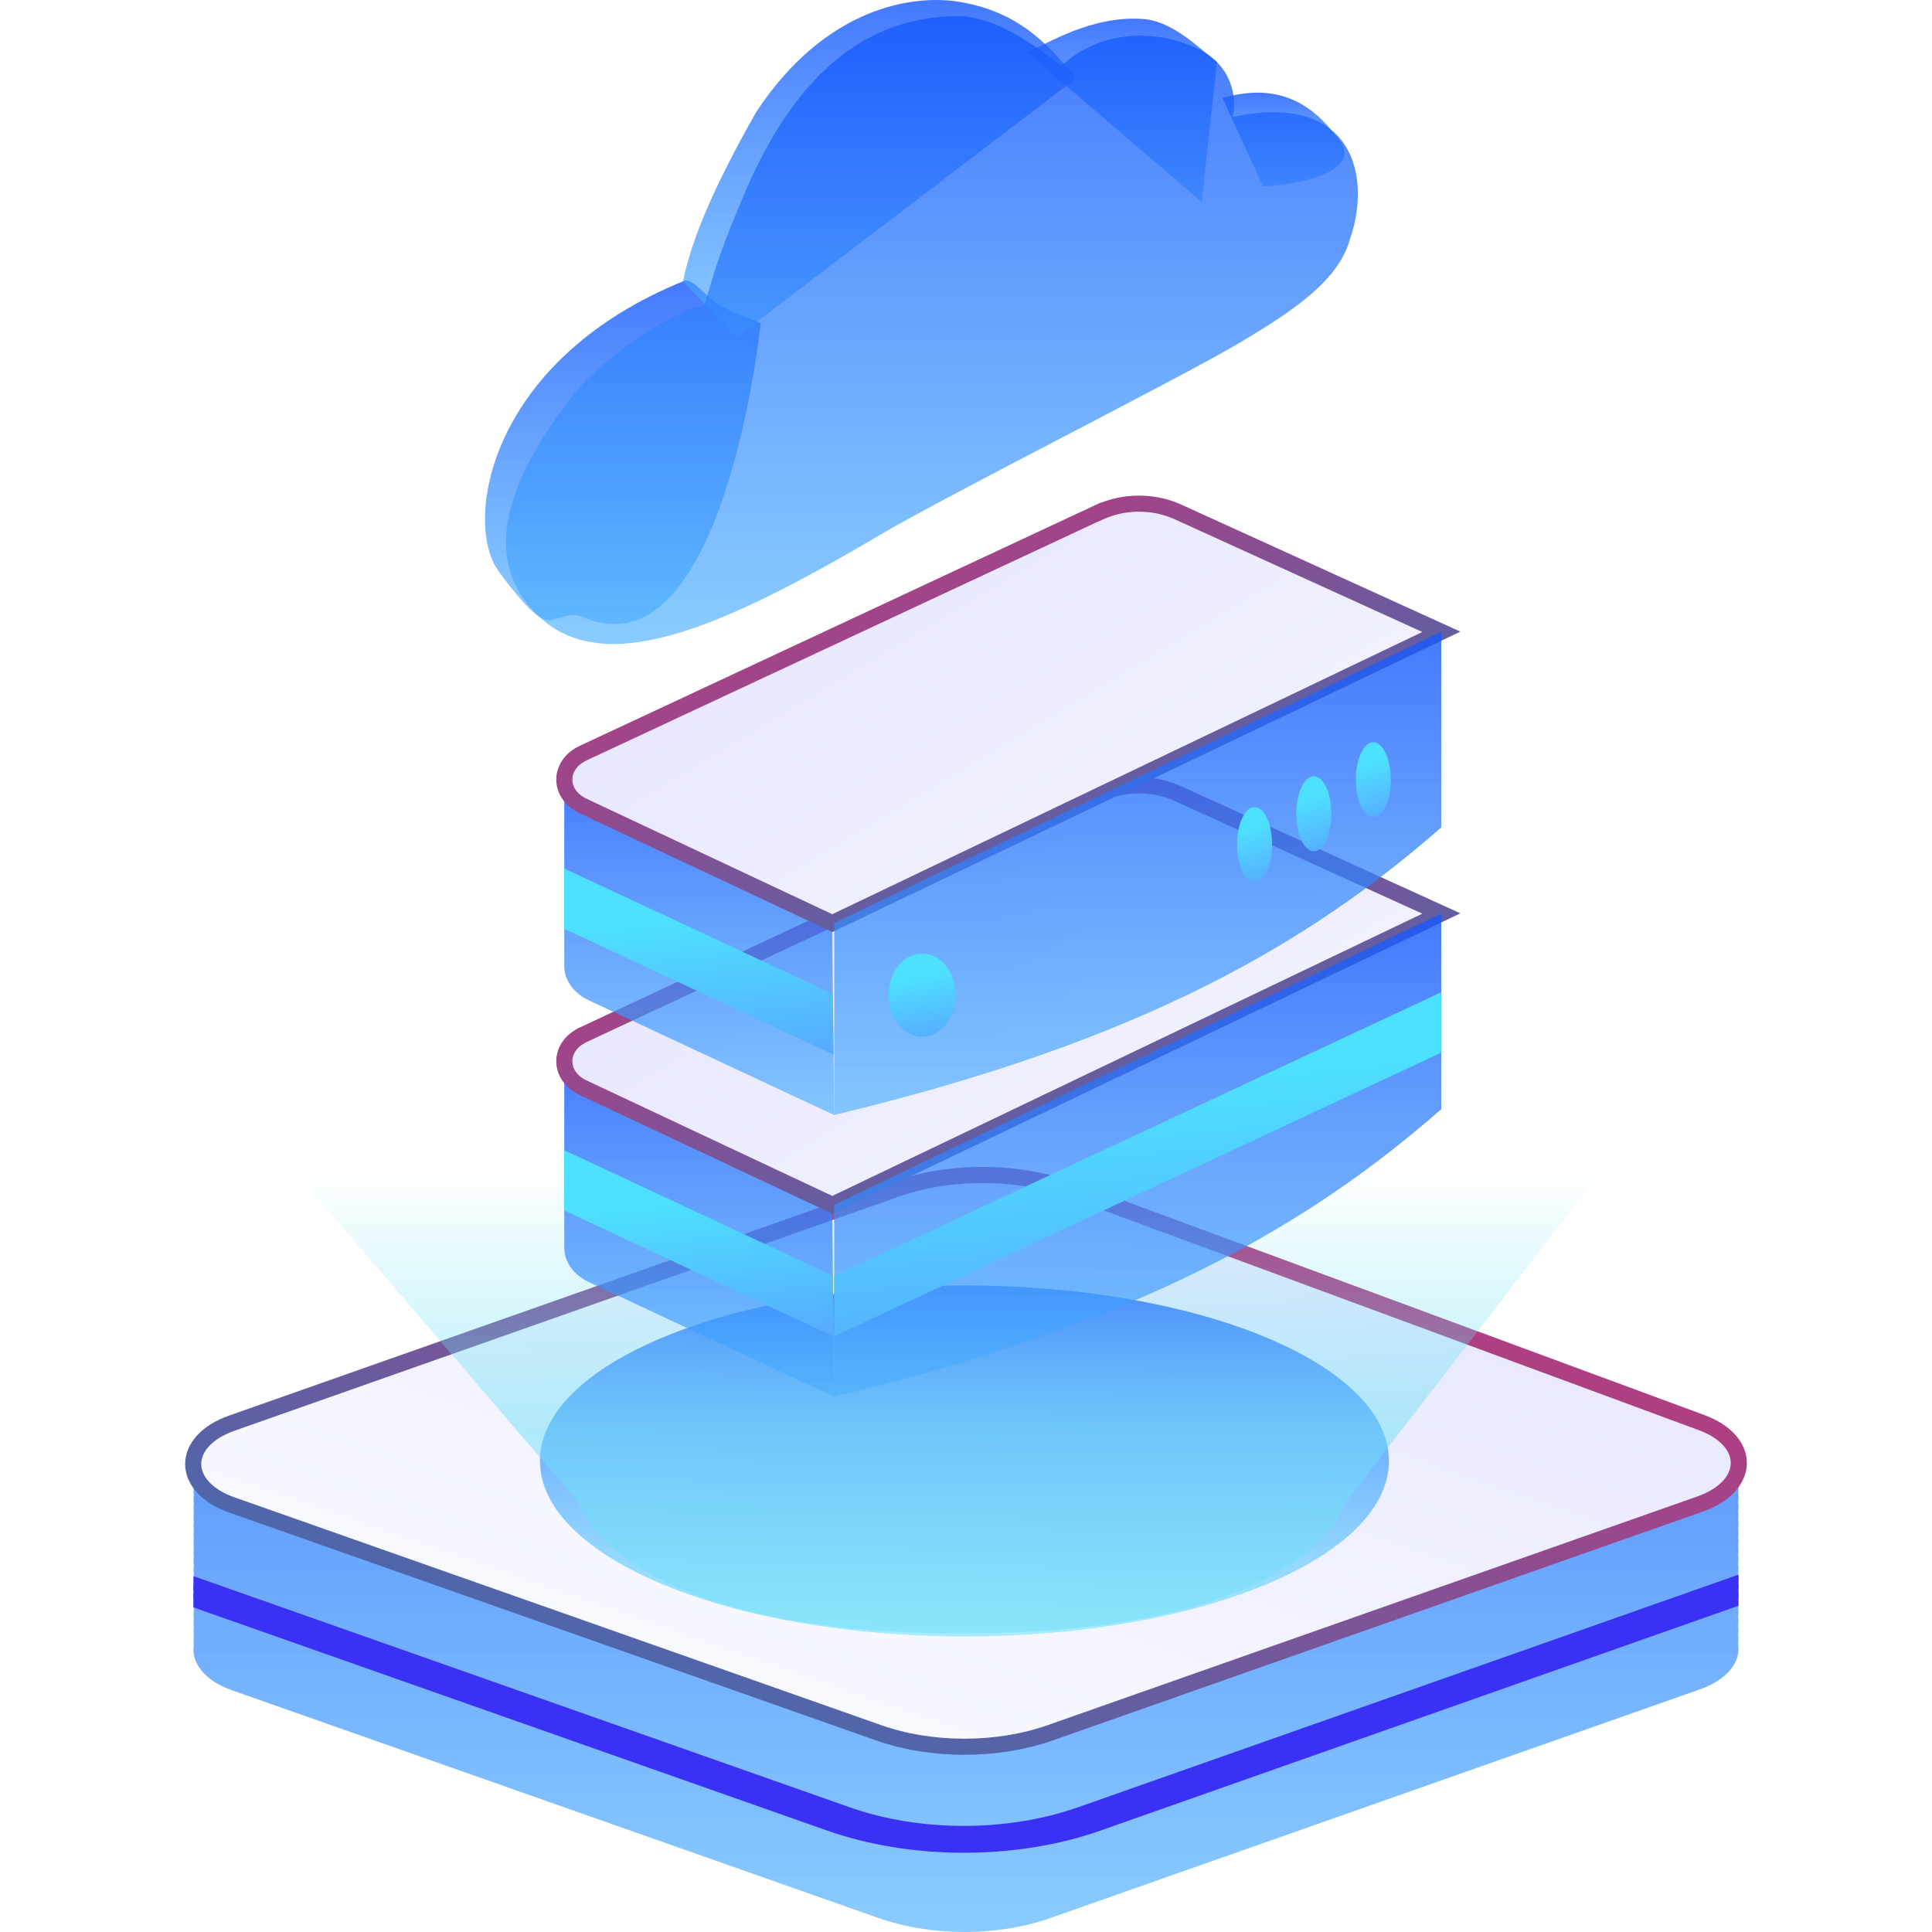
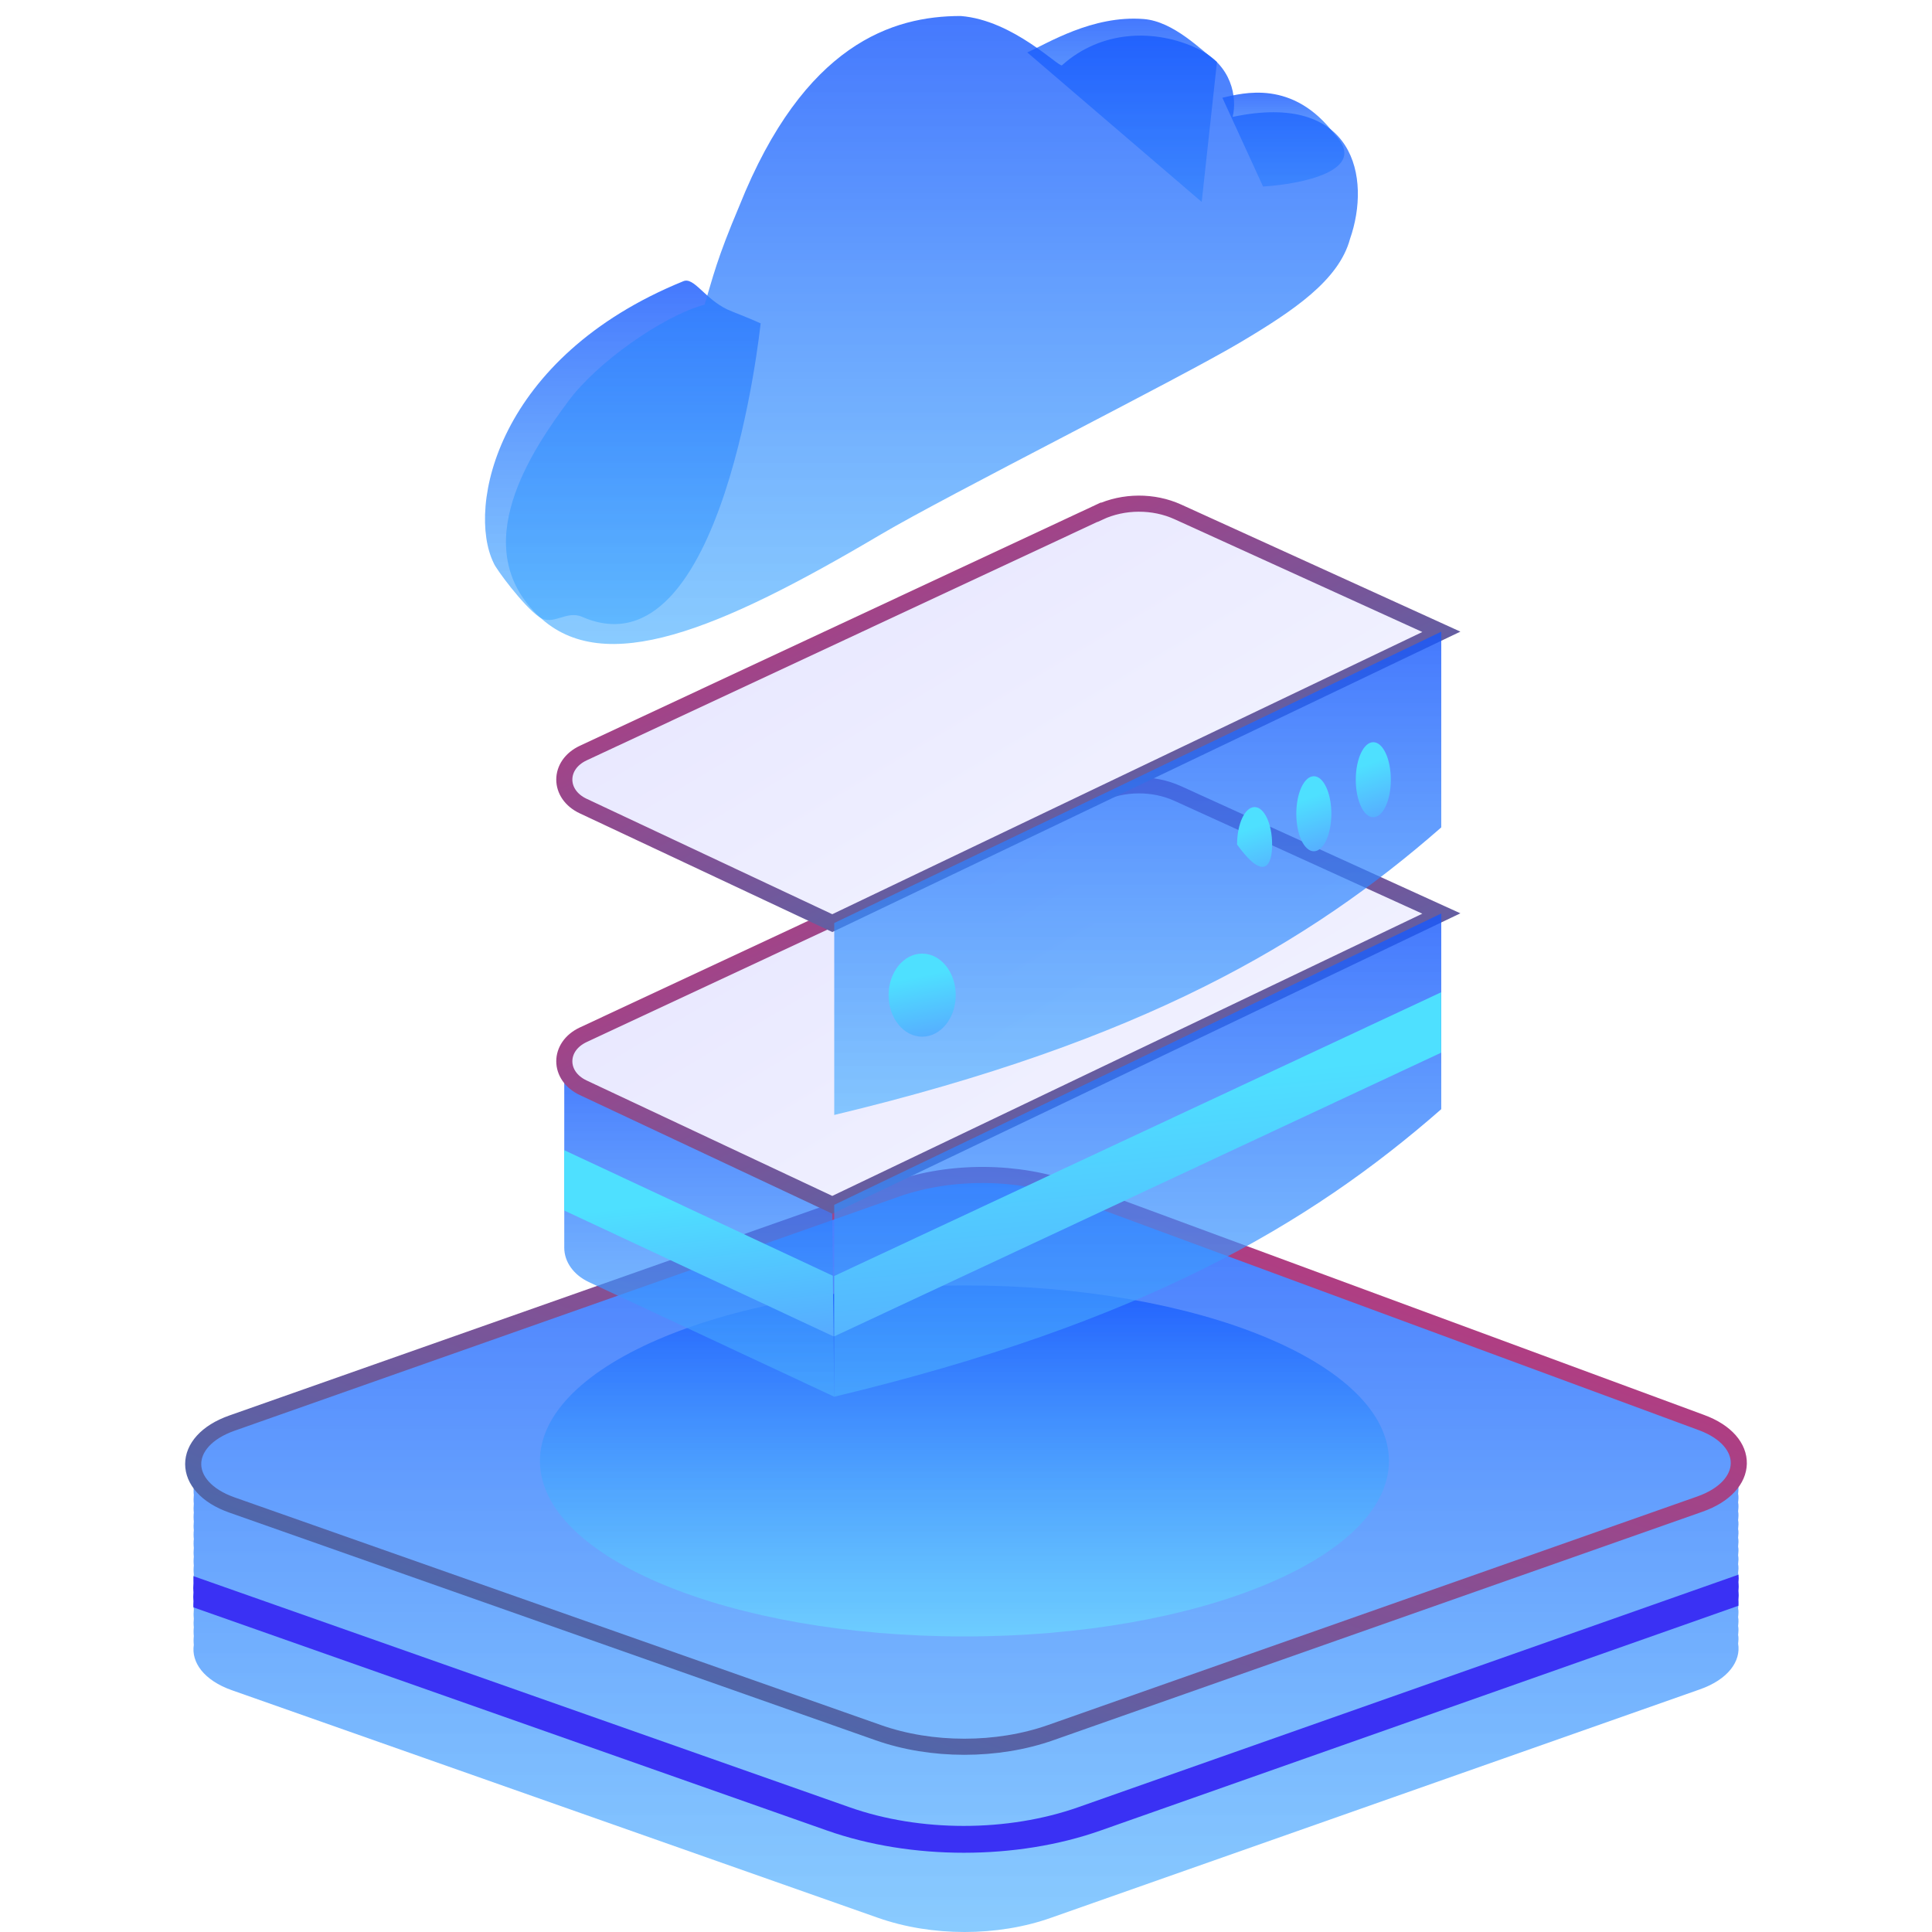
<svg xmlns="http://www.w3.org/2000/svg" width="120" height="120" viewBox="0 0 120 120" fill="none">
  <g filter="url(#filter0_b_0_2593)">
    <path d="M107.977 91.129C108.127 90.078 107.378 88.983 105.675 88.355L66.603 73.926C63.254 72.693 59.062 72.659 55.657 73.857L14.414 88.389C12.655 89.005 11.87 90.135 12.038 91.209C12.019 91.391 12.019 91.574 12.038 91.756C12.019 91.939 12.019 92.122 12.038 92.304C12.019 92.487 12.019 92.67 12.038 92.852C12.019 93.035 12.019 93.218 12.038 93.4C12.019 93.583 12.019 93.766 12.038 93.948C12.019 94.131 12.019 94.313 12.038 94.496C12.019 94.679 12.019 94.861 12.038 95.044C12.019 95.227 12.019 95.409 12.038 95.592C12.019 95.775 12.019 95.957 12.038 96.14C12.019 96.323 12.019 96.505 12.038 96.688C12.019 96.87 12.019 97.053 12.038 97.236C12.019 97.418 12.019 97.601 12.038 97.784C12.019 97.966 12.019 98.149 12.038 98.332C12.019 98.514 12.019 98.697 12.038 98.879C12.019 99.062 12.019 99.245 12.038 99.427C12.019 99.61 12.019 99.793 12.038 99.975C12.019 100.158 12.019 100.341 12.038 100.523C12.019 100.706 12.019 100.889 12.038 101.071C12.019 101.254 12.019 101.436 12.038 101.619C12.019 101.802 12.019 101.984 12.038 102.167C11.87 103.24 12.655 104.37 14.414 104.987L54.534 119.119C57.865 120.294 61.963 120.294 65.275 119.119L105.582 104.93C107.341 104.313 108.145 103.172 107.958 102.087C107.977 101.905 107.996 101.722 107.958 101.539C107.977 101.357 107.996 101.174 107.958 100.991C107.977 100.809 107.996 100.626 107.958 100.443C107.977 100.261 107.996 100.078 107.958 99.895C107.977 99.713 107.996 99.53 107.958 99.347C107.977 99.165 107.996 98.982 107.958 98.8C107.977 98.617 107.996 98.434 107.958 98.252C107.977 98.069 107.996 97.886 107.958 97.704C107.977 97.521 107.996 97.338 107.958 97.156C107.977 96.973 107.996 96.79 107.958 96.608C107.977 96.425 107.996 96.243 107.958 96.06C107.977 95.877 107.996 95.695 107.958 95.512C107.977 95.329 107.996 95.147 107.958 94.964C107.977 94.781 107.996 94.599 107.958 94.416C107.977 94.234 107.996 94.051 107.958 93.868C107.977 93.686 107.996 93.503 107.958 93.32C107.977 93.138 107.996 92.955 107.958 92.772C107.977 92.59 107.996 92.407 107.958 92.224C107.977 92.042 107.996 91.859 107.958 91.677C107.977 91.494 107.996 91.311 107.958 91.129H107.977Z" fill="url(#paint0_linear_0_2593)" fill-opacity="0.8" />
  </g>
-   <path d="M14.414 88.389L55.656 73.857C59.043 72.659 63.235 72.693 66.603 73.926L105.675 88.355C108.818 89.508 108.762 92.304 105.581 93.423L65.274 107.612C61.944 108.788 57.846 108.788 54.533 107.612L14.414 93.48C11.195 92.35 11.195 89.519 14.414 88.389Z" fill="url(#paint1_linear_0_2593)" />
  <path d="M14.414 88.389L55.656 73.857C59.043 72.659 63.235 72.693 66.603 73.926L105.675 88.355C108.818 89.508 108.762 92.304 105.581 93.423L65.274 107.612C61.944 108.788 57.846 108.788 54.533 107.612L14.414 93.48C11.195 92.35 11.195 89.519 14.414 88.389Z" stroke="url(#paint2_linear_0_2593)" />
  <g filter="url(#filter1_b_0_2593)">
    <path d="M59.903 101.643C74.465 101.643 86.269 96.762 86.269 90.741C86.269 84.721 74.465 79.84 59.903 79.84C45.342 79.84 33.537 84.721 33.537 90.741C33.537 96.762 45.342 101.643 59.903 101.643Z" fill="url(#paint3_linear_0_2593)" fill-opacity="0.8" />
  </g>
  <path d="M107.976 98.834C107.994 98.651 107.994 98.469 107.976 98.286C107.994 98.126 107.994 97.966 107.976 97.807L66.977 112.247C62.579 113.799 57.134 113.799 52.755 112.247L12.018 97.898C12.018 98.058 12.018 98.206 12.018 98.366C11.999 98.549 11.999 98.731 12.018 98.914C11.999 99.097 11.999 99.279 12.018 99.462C12.018 99.587 11.999 99.713 12.018 99.838L51.37 113.697C53.99 114.621 56.928 115.078 59.866 115.078C62.804 115.078 65.742 114.621 68.361 113.697L107.976 99.736C107.976 99.61 107.976 99.496 107.976 99.371C107.994 99.188 107.994 99.005 107.976 98.823V98.834Z" fill="#3A31F4" />
-   <path d="M17.016 71.243H100.612L83.59 93.312C83.59 93.312 81.415 101.454 59.759 101.454C38.104 101.454 35.929 93.312 35.929 93.312L17.016 71.243Z" fill="url(#paint4_linear_0_2593)" fill-opacity="0.5" />
  <g filter="url(#filter2_b_0_2593)">
    <path d="M45.173 19.22C45.455 19.355 46.442 19.716 47.244 20.084C47.244 20.084 44.969 42.163 36.155 38.312C35.157 37.877 34.348 38.924 33.477 38.312C32.505 37.629 30.8 35.337 30.659 34.965C28.968 31.494 30.87 22.185 42.425 17.474C43.088 17.165 43.764 18.549 45.173 19.22Z" fill="url(#paint5_linear_0_2593)" fill-opacity="0.8" />
  </g>
  <g filter="url(#filter3_b_0_2593)">
    <path d="M71.043 1.183C67.845 0.927 65.019 2.722 63.805 3.256L74.64 12.543L75.588 3.849C74.602 3.105 72.895 1.331 71.043 1.183Z" fill="url(#paint6_linear_0_2593)" fill-opacity="0.8" />
  </g>
  <g filter="url(#filter4_b_0_2593)">
    <path d="M82.924 8.38C80.3 4.886 77.188 5.79 75.924 6.071L78.451 11.586C80.826 11.441 85.044 10.595 82.924 8.38Z" fill="url(#paint7_linear_0_2593)" fill-opacity="0.8" />
  </g>
  <g filter="url(#filter5_b_0_2593)">
-     <path d="M59.686 0.129C63.726 0.84 65.382 3.237 66.873 4.84L45.736 20.957L42.424 17.475C42.929 14.957 44.276 11.699 46.969 6.96C51.261 0.438 56.727 -0.392 59.686 0.129Z" fill="url(#paint8_linear_0_2593)" fill-opacity="0.8" />
-   </g>
+     </g>
  <g filter="url(#filter6_b_0_2593)">
    <path d="M74.41 3.034C76.511 4.043 76.855 6.053 76.563 7.261C84.137 5.658 85.177 11.05 83.852 14.839C83.158 17.414 80.328 19.305 77.06 21.252C73.3 23.492 58.846 30.749 54.697 33.202C44.593 39.177 37.523 42.085 33.495 38.303C28.888 33.978 33.099 27.888 35.317 24.895C37.069 22.531 41.115 19.648 43.765 18.92C44.29 17.186 44.517 16.108 45.918 12.799C49.947 2.714 55.46 0.994 59.667 0.994C62.928 1.245 65.787 4.212 65.962 4.055C68.414 1.849 71.782 1.774 74.41 3.034Z" fill="url(#paint9_linear_0_2593)" fill-opacity="0.8" />
  </g>
  <g filter="url(#filter7_b_0_2593)">
    <path d="M35.047 65.393V77.495C35.047 78.371 35.623 79.183 36.564 79.627L51.816 86.755L51.774 83.009L51.732 79.24L51.683 74.835L35.047 65.393Z" fill="url(#paint10_linear_0_2593)" fill-opacity="0.8" />
  </g>
  <path d="M68.269 49.309L36.225 64.271C34.659 65.005 34.659 66.829 36.225 67.563L51.696 74.834L89.525 56.739L73.163 49.292C71.646 48.599 69.785 48.61 68.275 49.315L68.269 49.309Z" fill="url(#paint11_linear_0_2593)" />
  <path d="M68.269 49.309L36.225 64.271C34.659 65.005 34.659 66.829 36.225 67.563L51.696 74.834L89.525 56.739L73.163 49.292C71.646 48.599 69.785 48.61 68.275 49.315L68.269 49.309Z" stroke="url(#paint12_linear_0_2593)" />
  <g filter="url(#filter8_b_0_2593)">
    <path d="M51.816 74.834V86.754C70.924 82.172 81.31 76.084 89.519 68.893V56.739L51.816 74.834Z" fill="url(#paint13_linear_0_2593)" fill-opacity="0.8" />
  </g>
  <path d="M35.044 71.439V75.186L51.772 83.008L51.729 79.239L35.044 71.439Z" fill="url(#paint14_linear_0_2593)" />
  <path d="M51.815 79.254V83.006L89.512 65.384V61.632L51.815 79.254Z" fill="url(#paint15_linear_0_2593)" />
  <g filter="url(#filter9_b_0_2593)">
-     <path d="M35.047 47.897V59.999C35.047 60.874 35.623 61.687 36.564 62.131L51.816 69.259L51.774 65.513L51.732 61.744L51.683 57.339L35.047 47.897Z" fill="url(#paint16_linear_0_2593)" fill-opacity="0.8" />
-   </g>
+     </g>
  <path d="M68.269 31.813L36.225 46.775C34.659 47.509 34.659 49.333 36.225 50.067L51.696 57.337L89.525 39.243L73.163 31.796C71.646 31.103 69.785 31.114 68.275 31.819L68.269 31.813Z" fill="url(#paint17_linear_0_2593)" />
  <path d="M68.269 31.813L36.225 46.775C34.659 47.509 34.659 49.333 36.225 50.067L51.696 57.337L89.525 39.243L73.163 31.796C71.646 31.103 69.785 31.114 68.275 31.819L68.269 31.813Z" stroke="url(#paint18_linear_0_2593)" />
  <g filter="url(#filter10_b_0_2593)">
    <path d="M89.519 39.237V51.391C81.31 58.582 70.931 64.676 51.816 69.252V57.331L89.519 39.237Z" fill="url(#paint19_linear_0_2593)" fill-opacity="0.8" />
  </g>
  <path d="M84.21 48.429C84.21 49.72 84.694 50.76 85.298 50.76C85.902 50.76 86.387 49.714 86.387 48.429C86.387 47.145 85.902 46.099 85.298 46.099C84.694 46.099 84.21 47.145 84.21 48.429Z" fill="url(#paint20_linear_0_2593)" />
  <path d="M80.516 50.544C80.516 51.834 81.001 52.874 81.605 52.874C82.209 52.874 82.693 51.828 82.693 50.544C82.693 49.259 82.209 48.213 81.605 48.213C81.001 48.213 80.516 49.259 80.516 50.544Z" fill="url(#paint21_linear_0_2593)" />
-   <path d="M76.837 52.46C76.837 53.75 77.321 54.79 77.925 54.79C78.529 54.79 79.014 53.744 79.014 52.46C79.014 51.175 78.529 50.129 77.925 50.129C77.321 50.129 76.837 51.175 76.837 52.46Z" fill="url(#paint22_linear_0_2593)" />
+   <path d="M76.837 52.46C78.529 54.79 79.014 53.744 79.014 52.46C79.014 51.175 78.529 50.129 77.925 50.129C77.321 50.129 76.837 51.175 76.837 52.46Z" fill="url(#paint22_linear_0_2593)" />
  <path d="M55.192 61.81C55.192 63.237 56.126 64.391 57.278 64.391C58.429 64.391 59.363 63.237 59.363 61.81C59.363 60.383 58.429 59.23 57.278 59.23C56.126 59.23 55.192 60.383 55.192 61.81Z" fill="url(#paint23_linear_0_2593)" />
-   <path d="M35.044 53.943V57.69L51.772 65.506L51.729 61.737L35.044 53.943Z" fill="url(#paint24_linear_0_2593)" />
  <defs>
    <filter id="filter0_b_0_2593" x="7.537" y="68.5" width="104.938" height="55.979" filterUnits="userSpaceOnUse" color-interpolation-filters="sRGB">
      <feFlood flood-opacity="0" result="BackgroundImageFix" />
      <feGaussianBlur in="BackgroundImageFix" stdDeviation="2.24" />
      <feComposite in2="SourceAlpha" operator="in" result="effect1_backgroundBlur_0_2593" />
      <feBlend mode="normal" in="SourceGraphic" in2="effect1_backgroundBlur_0_2593" result="shape" />
    </filter>
    <filter id="filter1_b_0_2593" x="29.058" y="75.361" width="61.69" height="30.761" filterUnits="userSpaceOnUse" color-interpolation-filters="sRGB">
      <feFlood flood-opacity="0" result="BackgroundImageFix" />
      <feGaussianBlur in="BackgroundImageFix" stdDeviation="2.24" />
      <feComposite in2="SourceAlpha" operator="in" result="effect1_backgroundBlur_0_2593" />
      <feBlend mode="normal" in="SourceGraphic" in2="effect1_backgroundBlur_0_2593" result="shape" />
    </filter>
    <filter id="filter2_b_0_2593" x="25.645" y="12.951" width="26.078" height="30.292" filterUnits="userSpaceOnUse" color-interpolation-filters="sRGB">
      <feFlood flood-opacity="0" result="BackgroundImageFix" />
      <feGaussianBlur in="BackgroundImageFix" stdDeviation="2.24" />
      <feComposite in2="SourceAlpha" operator="in" result="effect1_backgroundBlur_0_2593" />
      <feBlend mode="normal" in="SourceGraphic" in2="effect1_backgroundBlur_0_2593" result="shape" />
    </filter>
    <filter id="filter3_b_0_2593" x="59.325" y="-3.321" width="20.742" height="20.343" filterUnits="userSpaceOnUse" color-interpolation-filters="sRGB">
      <feFlood flood-opacity="0" result="BackgroundImageFix" />
      <feGaussianBlur in="BackgroundImageFix" stdDeviation="2.24" />
      <feComposite in2="SourceAlpha" operator="in" result="effect1_backgroundBlur_0_2593" />
      <feBlend mode="normal" in="SourceGraphic" in2="effect1_backgroundBlur_0_2593" result="shape" />
    </filter>
    <filter id="filter4_b_0_2593" x="71.445" y="1.277" width="16.537" height="14.789" filterUnits="userSpaceOnUse" color-interpolation-filters="sRGB">
      <feFlood flood-opacity="0" result="BackgroundImageFix" />
      <feGaussianBlur in="BackgroundImageFix" stdDeviation="2.24" />
      <feComposite in2="SourceAlpha" operator="in" result="effect1_backgroundBlur_0_2593" />
      <feBlend mode="normal" in="SourceGraphic" in2="effect1_backgroundBlur_0_2593" result="shape" />
    </filter>
    <filter id="filter5_b_0_2593" x="37.945" y="-4.479" width="33.407" height="29.915" filterUnits="userSpaceOnUse" color-interpolation-filters="sRGB">
      <feFlood flood-opacity="0" result="BackgroundImageFix" />
      <feGaussianBlur in="BackgroundImageFix" stdDeviation="2.24" />
      <feComposite in2="SourceAlpha" operator="in" result="effect1_backgroundBlur_0_2593" />
      <feBlend mode="normal" in="SourceGraphic" in2="effect1_backgroundBlur_0_2593" result="shape" />
    </filter>
    <filter id="filter6_b_0_2593" x="26.947" y="-3.485" width="61.872" height="47.964" filterUnits="userSpaceOnUse" color-interpolation-filters="sRGB">
      <feFlood flood-opacity="0" result="BackgroundImageFix" />
      <feGaussianBlur in="BackgroundImageFix" stdDeviation="2.24" />
      <feComposite in2="SourceAlpha" operator="in" result="effect1_backgroundBlur_0_2593" />
      <feBlend mode="normal" in="SourceGraphic" in2="effect1_backgroundBlur_0_2593" result="shape" />
    </filter>
    <filter id="filter7_b_0_2593" x="30.568" y="60.913" width="25.728" height="30.321" filterUnits="userSpaceOnUse" color-interpolation-filters="sRGB">
      <feFlood flood-opacity="0" result="BackgroundImageFix" />
      <feGaussianBlur in="BackgroundImageFix" stdDeviation="2.24" />
      <feComposite in2="SourceAlpha" operator="in" result="effect1_backgroundBlur_0_2593" />
      <feBlend mode="normal" in="SourceGraphic" in2="effect1_backgroundBlur_0_2593" result="shape" />
    </filter>
    <filter id="filter8_b_0_2593" x="47.337" y="52.26" width="46.662" height="38.973" filterUnits="userSpaceOnUse" color-interpolation-filters="sRGB">
      <feFlood flood-opacity="0" result="BackgroundImageFix" />
      <feGaussianBlur in="BackgroundImageFix" stdDeviation="2.24" />
      <feComposite in2="SourceAlpha" operator="in" result="effect1_backgroundBlur_0_2593" />
      <feBlend mode="normal" in="SourceGraphic" in2="effect1_backgroundBlur_0_2593" result="shape" />
    </filter>
    <filter id="filter9_b_0_2593" x="30.568" y="43.417" width="25.728" height="30.321" filterUnits="userSpaceOnUse" color-interpolation-filters="sRGB">
      <feFlood flood-opacity="0" result="BackgroundImageFix" />
      <feGaussianBlur in="BackgroundImageFix" stdDeviation="2.24" />
      <feComposite in2="SourceAlpha" operator="in" result="effect1_backgroundBlur_0_2593" />
      <feBlend mode="normal" in="SourceGraphic" in2="effect1_backgroundBlur_0_2593" result="shape" />
    </filter>
    <filter id="filter10_b_0_2593" x="47.337" y="34.758" width="46.662" height="38.973" filterUnits="userSpaceOnUse" color-interpolation-filters="sRGB">
      <feFlood flood-opacity="0" result="BackgroundImageFix" />
      <feGaussianBlur in="BackgroundImageFix" stdDeviation="2.24" />
      <feComposite in2="SourceAlpha" operator="in" result="effect1_backgroundBlur_0_2593" />
      <feBlend mode="normal" in="SourceGraphic" in2="effect1_backgroundBlur_0_2593" result="shape" />
    </filter>
    <linearGradient id="paint0_linear_0_2593" x1="60.006" y1="72.98" x2="60.006" y2="147.706" gradientUnits="userSpaceOnUse">
      <stop stop-color="#1657FD" />
      <stop offset="1" stop-color="#6BE4FF" stop-opacity="0.71" />
    </linearGradient>
    <linearGradient id="paint1_linear_0_2593" x1="105.605" y1="73.869" x2="85.408" y2="132.196" gradientUnits="userSpaceOnUse">
      <stop stop-color="#FCFCFF" />
      <stop offset="0" stop-color="#E5E4FF" />
      <stop offset="1" stop-color="#FDFFFF" />
    </linearGradient>
    <linearGradient id="paint2_linear_0_2593" x1="104.508" y1="72.794" x2="82.18" y2="134.054" gradientUnits="userSpaceOnUse">
      <stop stop-color="#D32F74" />
      <stop offset="1" stop-color="#2A76B9" />
    </linearGradient>
    <linearGradient id="paint3_linear_0_2593" x1="59.903" y1="79.84" x2="59.903" y2="101.643" gradientUnits="userSpaceOnUse">
      <stop stop-color="#1657FD" />
      <stop offset="1" stop-color="#6BE4FF" stop-opacity="0.71" />
    </linearGradient>
    <linearGradient id="paint4_linear_0_2593" x1="63.707" y1="72.582" x2="63.707" y2="88.898" gradientUnits="userSpaceOnUse">
      <stop stop-color="#6DE0F5" stop-opacity="0" />
      <stop offset="1" stop-color="#6DE0F5" />
    </linearGradient>
    <linearGradient id="paint5_linear_0_2593" x1="38.684" y1="17.43" x2="38.684" y2="51.334" gradientUnits="userSpaceOnUse">
      <stop stop-color="#1657FD" />
      <stop offset="1" stop-color="#6BE4FF" stop-opacity="0.71" />
    </linearGradient>
    <linearGradient id="paint6_linear_0_2593" x1="69.696" y1="1.158" x2="69.696" y2="19.251" gradientUnits="userSpaceOnUse">
      <stop stop-color="#1657FD" />
      <stop offset="1" stop-color="#6BE4FF" stop-opacity="0.71" />
    </linearGradient>
    <linearGradient id="paint7_linear_0_2593" x1="79.713" y1="5.756" x2="79.713" y2="15.022" gradientUnits="userSpaceOnUse">
      <stop stop-color="#1657FD" />
      <stop offset="1" stop-color="#6BE4FF" stop-opacity="0.71" />
    </linearGradient>
    <linearGradient id="paint8_linear_0_2593" x1="54.649" y1="0" x2="54.649" y2="33.305" gradientUnits="userSpaceOnUse">
      <stop stop-color="#1657FD" />
      <stop offset="1" stop-color="#6BE4FF" stop-opacity="0.71" />
    </linearGradient>
    <linearGradient id="paint9_linear_0_2593" x1="57.883" y1="0.994" x2="57.883" y2="62.982" gradientUnits="userSpaceOnUse">
      <stop stop-color="#1657FD" />
      <stop offset="1" stop-color="#6BE4FF" stop-opacity="0.71" />
    </linearGradient>
    <linearGradient id="paint10_linear_0_2593" x1="43.432" y1="65.393" x2="43.432" y2="99.343" gradientUnits="userSpaceOnUse">
      <stop stop-color="#1657FD" />
      <stop offset="1" stop-color="#6BE4FF" stop-opacity="0.71" />
    </linearGradient>
    <linearGradient id="paint11_linear_0_2593" x1="36.41" y1="49.432" x2="74.028" y2="112.22" gradientUnits="userSpaceOnUse">
      <stop stop-color="#FCFCFF" />
      <stop offset="0" stop-color="#E5E4FF" />
      <stop offset="1" stop-color="#FDFFFF" />
    </linearGradient>
    <linearGradient id="paint12_linear_0_2593" x1="37.032" y1="48.643" x2="56.664" y2="90.305" gradientUnits="userSpaceOnUse">
      <stop stop-color="#D32F74" />
      <stop offset="1" stop-color="#2A76B9" />
    </linearGradient>
    <linearGradient id="paint13_linear_0_2593" x1="70.668" y1="56.739" x2="70.668" y2="104.44" gradientUnits="userSpaceOnUse">
      <stop stop-color="#1657FD" />
      <stop offset="1" stop-color="#6BE4FF" stop-opacity="0.71" />
    </linearGradient>
    <linearGradient id="paint14_linear_0_2593" x1="44.812" y1="74.344" x2="47.486" y2="97.959" gradientUnits="userSpaceOnUse">
      <stop stop-color="#4EE0FF" />
      <stop offset="1" stop-color="#6557FF" />
    </linearGradient>
    <linearGradient id="paint15_linear_0_2593" x1="73.829" y1="66.998" x2="77.896" y2="110.813" gradientUnits="userSpaceOnUse">
      <stop stop-color="#4EE0FF" />
      <stop offset="1" stop-color="#6557FF" />
    </linearGradient>
    <linearGradient id="paint16_linear_0_2593" x1="43.432" y1="47.897" x2="43.432" y2="81.847" gradientUnits="userSpaceOnUse">
      <stop stop-color="#1657FD" />
      <stop offset="1" stop-color="#6BE4FF" stop-opacity="0.71" />
    </linearGradient>
    <linearGradient id="paint17_linear_0_2593" x1="36.41" y1="31.936" x2="74.028" y2="94.724" gradientUnits="userSpaceOnUse">
      <stop stop-color="#FCFCFF" />
      <stop offset="0" stop-color="#E5E4FF" />
      <stop offset="1" stop-color="#FDFFFF" />
    </linearGradient>
    <linearGradient id="paint18_linear_0_2593" x1="37.032" y1="31.147" x2="56.664" y2="72.809" gradientUnits="userSpaceOnUse">
      <stop stop-color="#D32F74" />
      <stop offset="1" stop-color="#2A76B9" />
    </linearGradient>
    <linearGradient id="paint19_linear_0_2593" x1="70.668" y1="39.237" x2="70.668" y2="86.938" gradientUnits="userSpaceOnUse">
      <stop stop-color="#1657FD" />
      <stop offset="1" stop-color="#6BE4FF" stop-opacity="0.71" />
    </linearGradient>
    <linearGradient id="paint20_linear_0_2593" x1="85.481" y1="47.269" x2="88.49" y2="55.852" gradientUnits="userSpaceOnUse">
      <stop stop-color="#4EE0FF" />
      <stop offset="1" stop-color="#6557FF" />
    </linearGradient>
    <linearGradient id="paint21_linear_0_2593" x1="81.788" y1="49.383" x2="84.796" y2="57.966" gradientUnits="userSpaceOnUse">
      <stop stop-color="#4EE0FF" />
      <stop offset="1" stop-color="#6557FF" />
    </linearGradient>
    <linearGradient id="paint22_linear_0_2593" x1="78.108" y1="51.299" x2="81.117" y2="59.882" gradientUnits="userSpaceOnUse">
      <stop stop-color="#4EE0FF" />
      <stop offset="1" stop-color="#6557FF" />
    </linearGradient>
    <linearGradient id="paint23_linear_0_2593" x1="57.628" y1="60.525" x2="59.705" y2="70.777" gradientUnits="userSpaceOnUse">
      <stop stop-color="#4EE0FF" />
      <stop offset="1" stop-color="#6557FF" />
    </linearGradient>
    <linearGradient id="paint24_linear_0_2593" x1="44.812" y1="56.846" x2="47.484" y2="80.45" gradientUnits="userSpaceOnUse">
      <stop stop-color="#4EE0FF" />
      <stop offset="1" stop-color="#6557FF" />
    </linearGradient>
  </defs>
</svg>